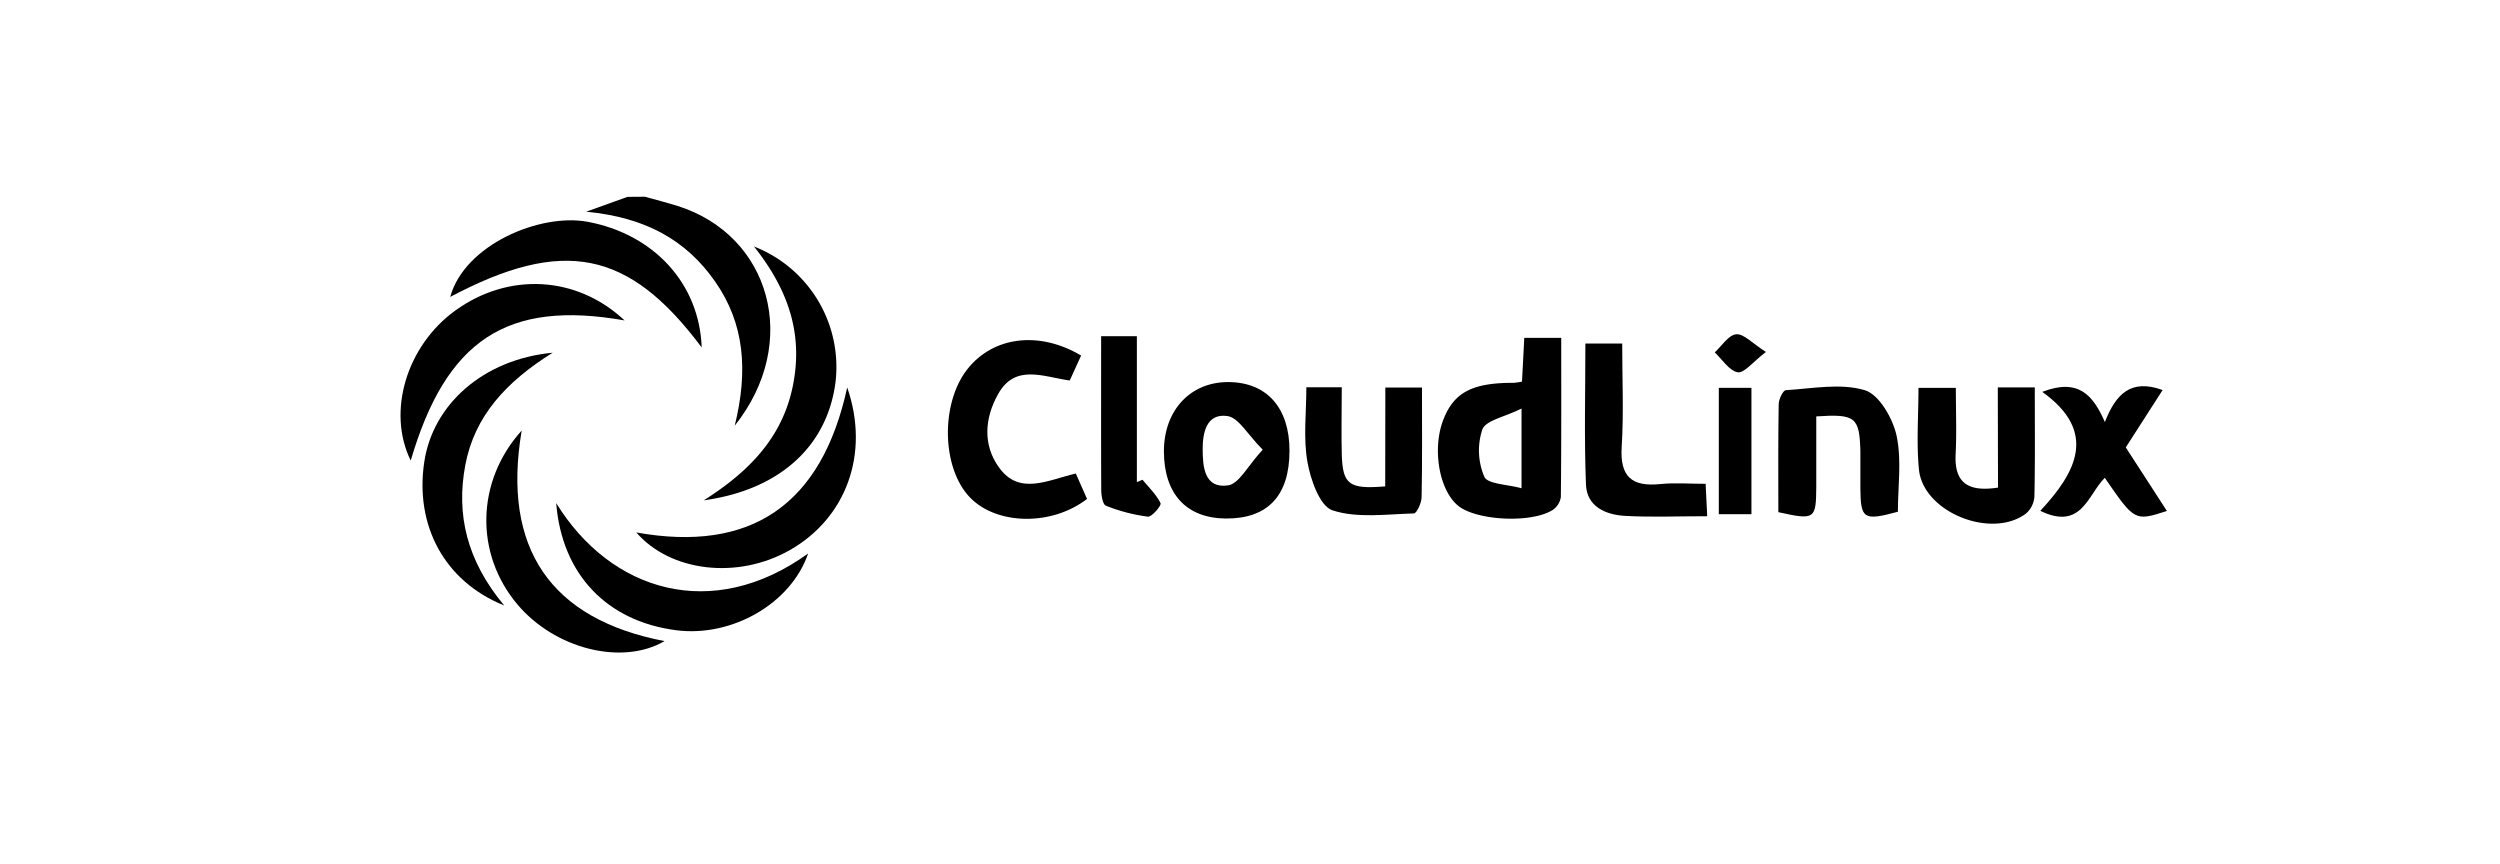
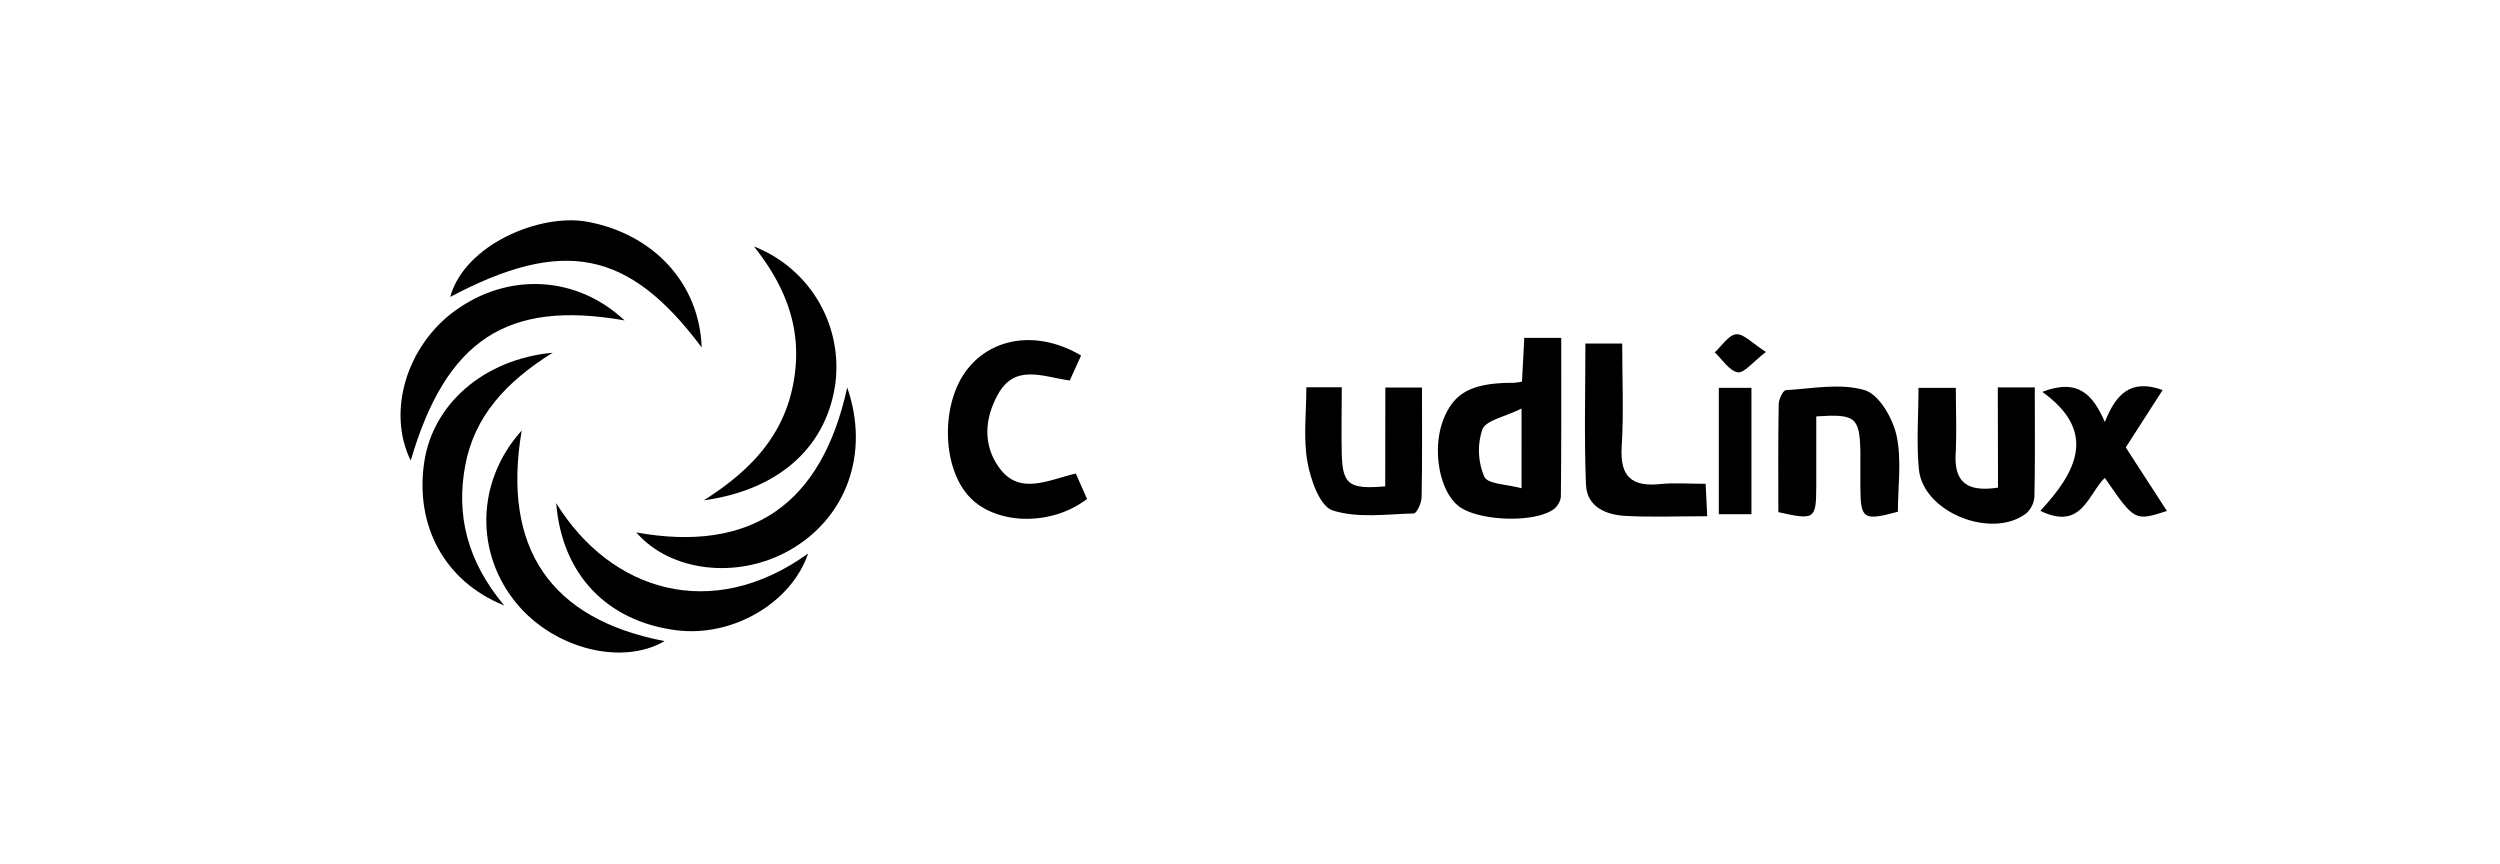
<svg xmlns="http://www.w3.org/2000/svg" id="Layer_1" data-name="Layer 1" viewBox="0 0 590 204">
-   <path d="M152.19,46.43c2.59.73,5.21,1.38,7.77,2.19,21.78,6.89,29.14,32.12,13.44,51.84,3.22-13.08,2.27-24.13-4.62-34s-16.51-15.17-30.44-16.5l9.74-3.5Z" />
  <path d="M359.19,90.06c.19-3.53.35-6.64.54-10.33h8.72c0,12.46.05,25-.09,37.58a4.49,4.49,0,0,1-2,3.09c-5.13,3.16-18,2.44-22.26-1.06-4.45-3.66-6.13-13.33-3.51-20.19,2.48-6.52,6.85-8.83,16.61-8.8A17,17,0,0,0,359.19,90.06Zm-.11,6.35c-3.94,2-8.39,2.76-9.24,4.93a15.78,15.78,0,0,0,.47,11.19c.78,1.73,5.43,1.77,8.77,2.7Z" />
  <path d="M253.89,111.75l2.65,6c-8.34,6.43-21.3,6.19-27.62-.34-6.7-6.93-7-22.22-.59-30.32,6.06-7.67,16.88-9.08,26.81-3.18l-2.68,5.89c-6.3-.88-12.87-4-16.9,3.19-3.2,5.7-3.66,12,.22,17.35C240.56,117,247.27,113.3,253.89,111.75Z" />
  <path d="M428.64,98.27c0,5.87,0,11.27,0,16.67-.05,7.62-.36,7.84-8.95,5.93,0-8.37-.07-16.9.08-25.43,0-1.18,1-3.32,1.7-3.36,6.24-.38,12.89-1.71,18.61,0,3.37,1,6.61,6.63,7.5,10.69,1.26,5.8.32,12.07.32,18-8.11,2.2-8.8,1.74-8.85-5.61,0-2.94,0-5.88,0-8.82C438.81,98.45,437.88,97.66,428.64,98.27Z" />
-   <path d="M304.32,106.37c0,10.6-5.12,16.06-15,16-9.32-.06-14.61-5.78-14.64-15.83,0-9.73,6.27-16.45,15.31-16.37S304.33,96.31,304.32,106.37Zm-6.33-.25c-3.56-3.57-5.66-7.55-8.3-7.93-5-.73-5.89,4-5.86,7.93s.35,9.25,6,8.43C292.43,114.17,294.46,109.94,298,106.12Z" />
  <path d="M471.48,91.43h8.73c0,8.79.09,17.29-.09,25.78a5.83,5.83,0,0,1-2,4c-8.19,6.11-24.21-.34-25.24-10.35-.63-6.23-.12-12.57-.12-19.33h8.82c0,5.37.21,10.52-.05,15.65-.34,6.7,2.85,9,10,7.89Z" />
  <path d="M326.94,91.45h8.65c0,8.85.08,17.35-.09,25.84,0,1.37-1.15,3.86-1.82,3.88-6.46.17-13.35,1.19-19.22-.73-3-1-5.17-7.25-5.91-11.45-1-5.62-.25-11.54-.25-17.6h8.36c0,5.29-.13,10.6,0,15.89.22,7.08,1.72,8.22,10.25,7.5Z" />
  <path d="M199.94,91.44c5.43,15.66-.28,30.84-13.53,38.38-12.28,7-28.16,5.16-36.24-4.16C177.11,130.49,193.89,119.28,199.94,91.44Z" />
  <path d="M510.38,92.05c-2.83,4.4-5.59,8.71-8.7,13.54l9.71,15c-7.6,2.44-7.6,2.44-14.66-7.82-4,3.91-5.42,12.54-15.22,7.79,8.46-9.08,13.66-18.64.46-28.08,8.58-3.31,12,.8,14.78,7.13C499.32,93,502.89,89.32,510.38,92.05Z" />
  <path d="M177.94,58.17a30.53,30.53,0,0,1,19.22,32.2c-2,14.86-13,25.21-31.07,27.71,11.24-7.11,18.73-15.32,21.07-27.25S186.19,68.56,177.94,58.17Z" />
  <path d="M147.4,75.62c-27.83-4.92-42.14,4.68-50.47,33.07-5.66-11.49-1-27.09,10.54-35.42C120,64.23,136.07,65,147.4,75.62Z" />
  <path d="M165.6,82c-17.25-23.09-32.75-26-59.35-11.93,3.38-12.29,21.13-19.81,32.42-17.73C154.14,55.22,165.05,66.75,165.6,82Z" />
  <path d="M119,142.9c-14.23-5.73-21.1-19-18.88-33.83,2-13.6,13.93-24.28,30.31-25.83-11,6.86-18.47,15-20.63,26.57S110.12,132.28,119,142.9Z" />
  <path d="M131.26,118.73c12.87,20.89,36.84,28.22,59.46,11.89-4,11.76-17.94,19.84-31.19,18.11C143.33,146.61,132.62,135.69,131.26,118.73Z" />
  <path d="M123.12,101.6c-4.72,27.84,6.85,44.54,33.71,49.7-10,5.85-25.94,1.86-34.8-8.75C112.09,130.67,112.27,113.66,123.12,101.6Z" />
  <path d="M402.9,121.83c-7.13,0-13.27.26-19.38-.08-4.59-.26-9-2.18-9.23-7.34-.44-11-.14-22-.14-33.33h8.69c0,8.29.38,16.36-.12,24.38-.44,7,2.34,9.47,9.11,8.78,3.35-.35,6.77-.06,10.7-.06C402.65,116.71,402.76,118.84,402.9,121.83Z" />
-   <path d="M259.87,79.35h8.43v34.42l1.34-.55c1.48,1.82,3.25,3.49,4.25,5.54.25.52-2.06,3.28-3,3.17a40.62,40.62,0,0,1-9.89-2.58c-.76-.3-1.1-2.45-1.11-3.75C259.84,103.7,259.87,91.8,259.87,79.35Z" />
  <path d="M405.64,91.53h7.7v29.82h-7.7Z" />
  <path d="M416.76,83.06c-3.11,2.37-5.16,5.07-6.66,4.8-2-.37-3.63-3-5.42-4.7,1.67-1.53,3.25-4.1,5.05-4.27S413.51,81,416.76,83.06Z" />
</svg>